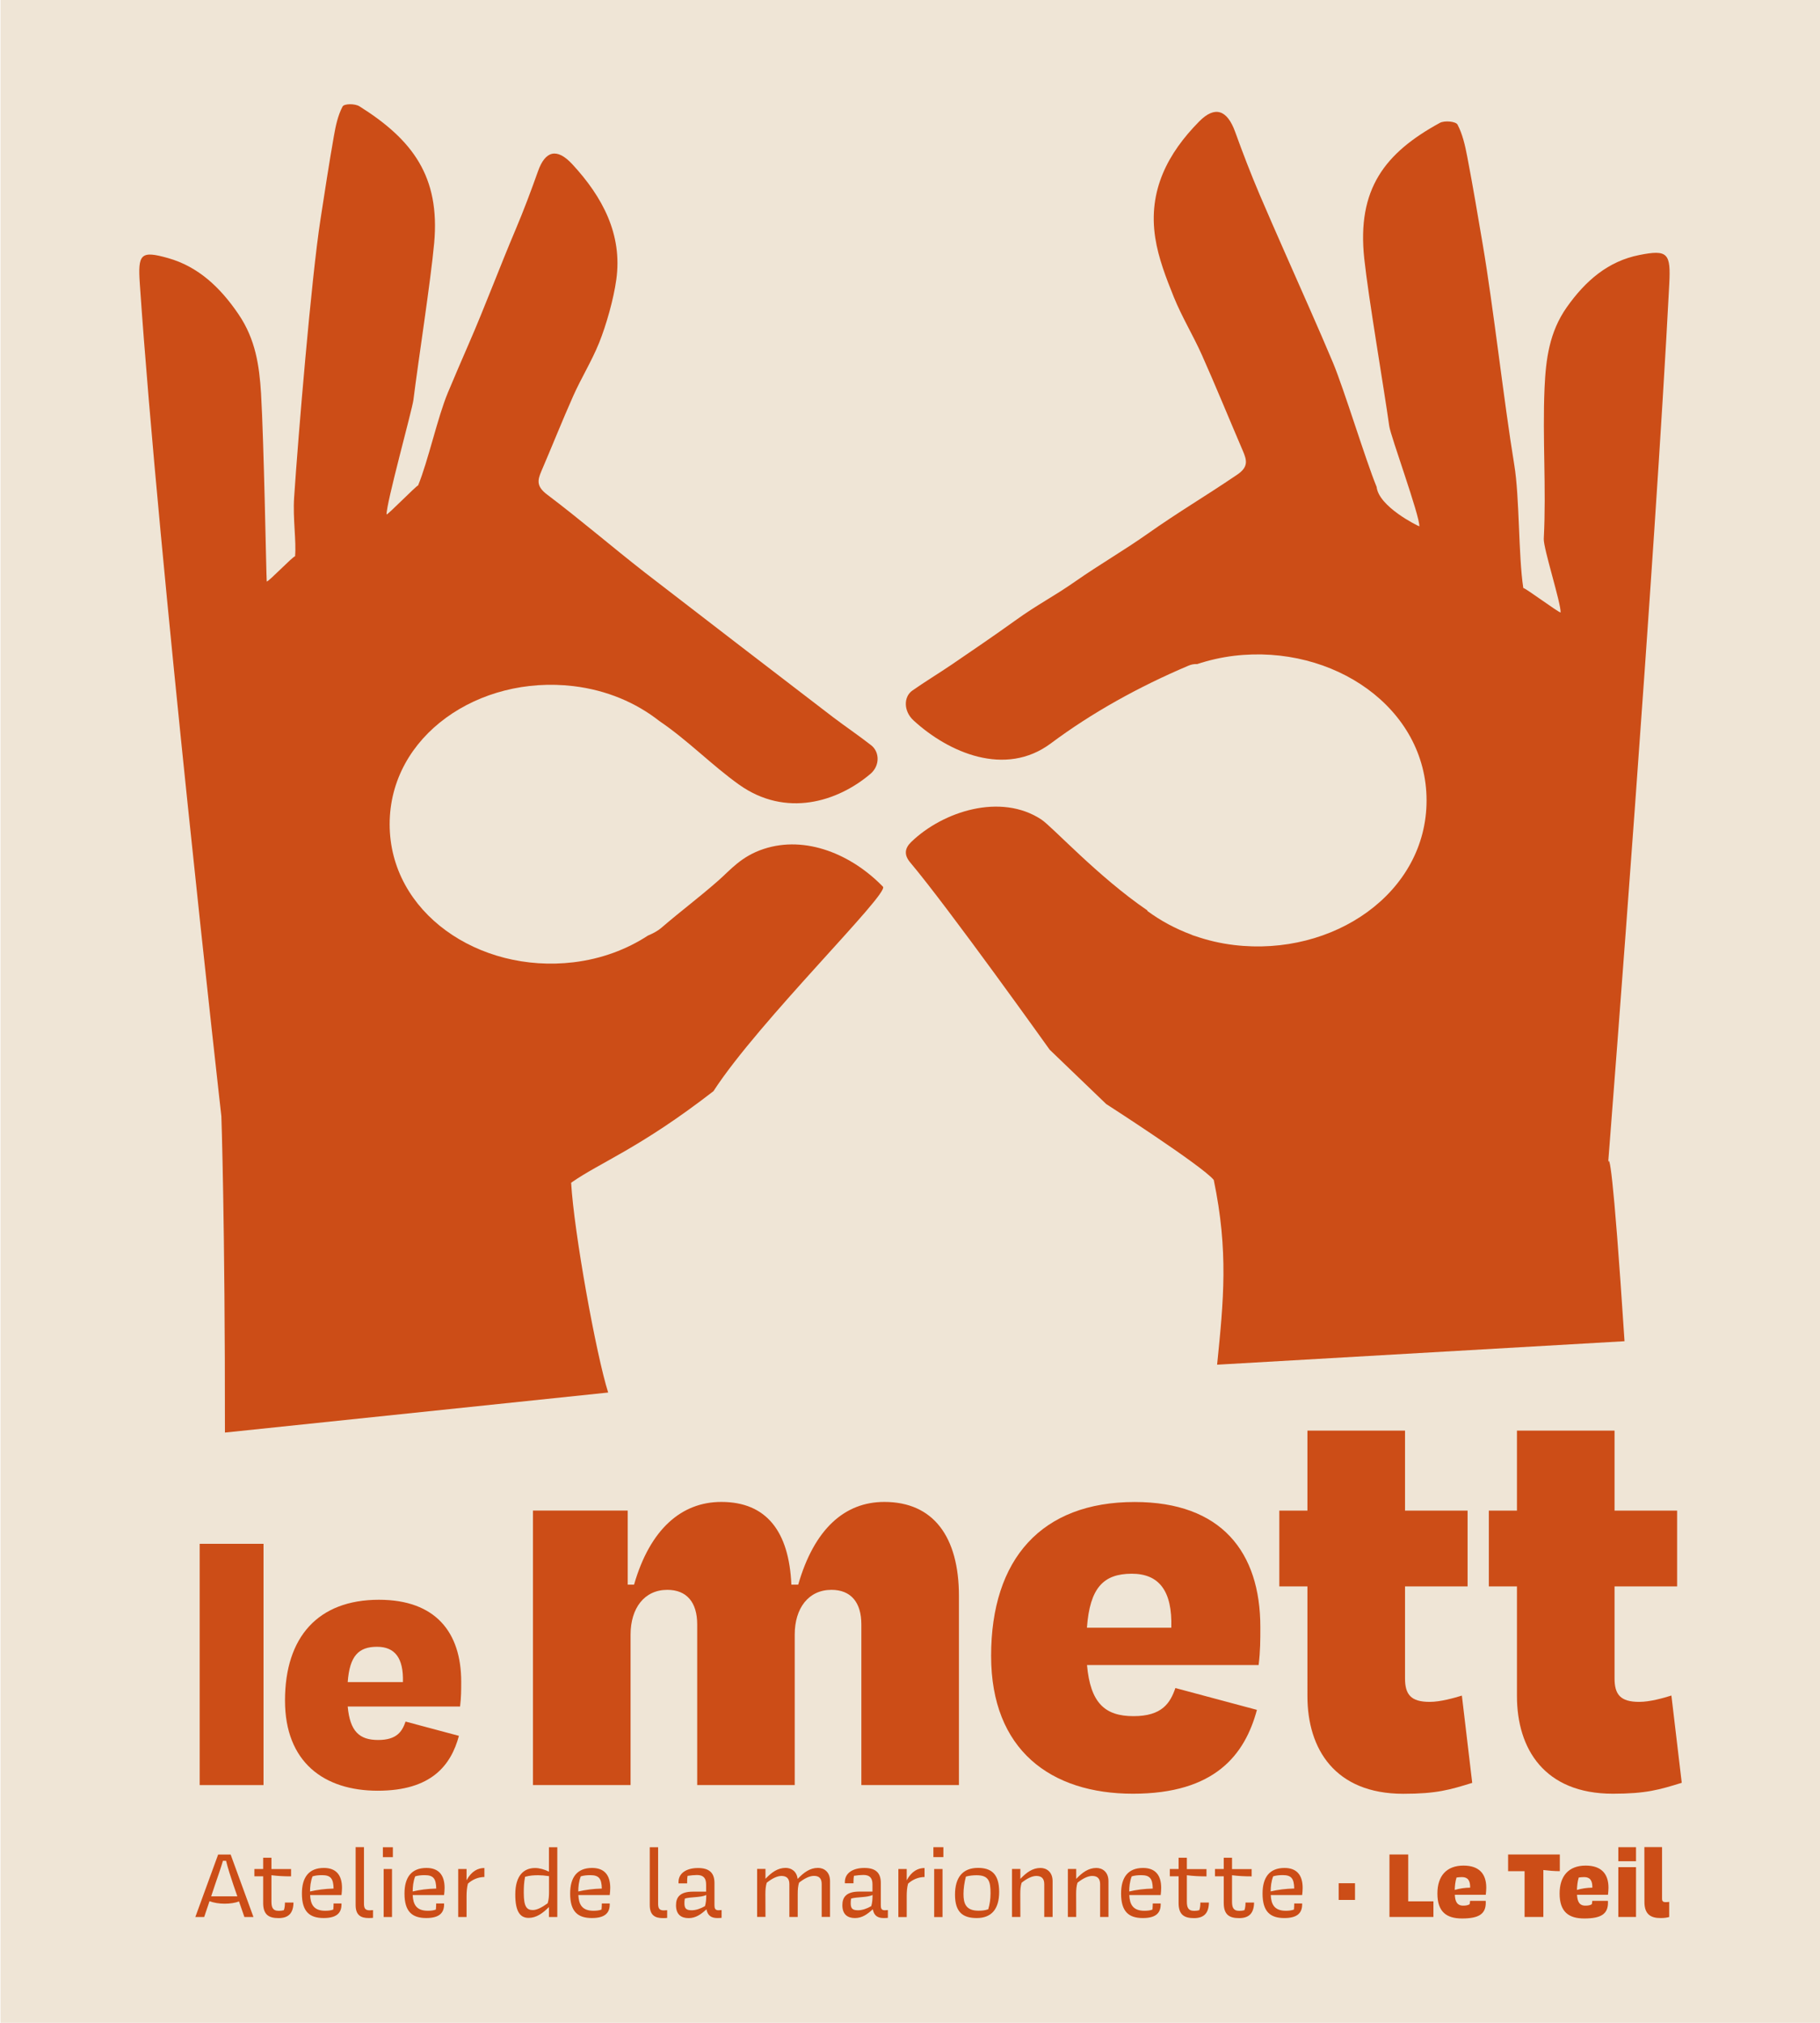
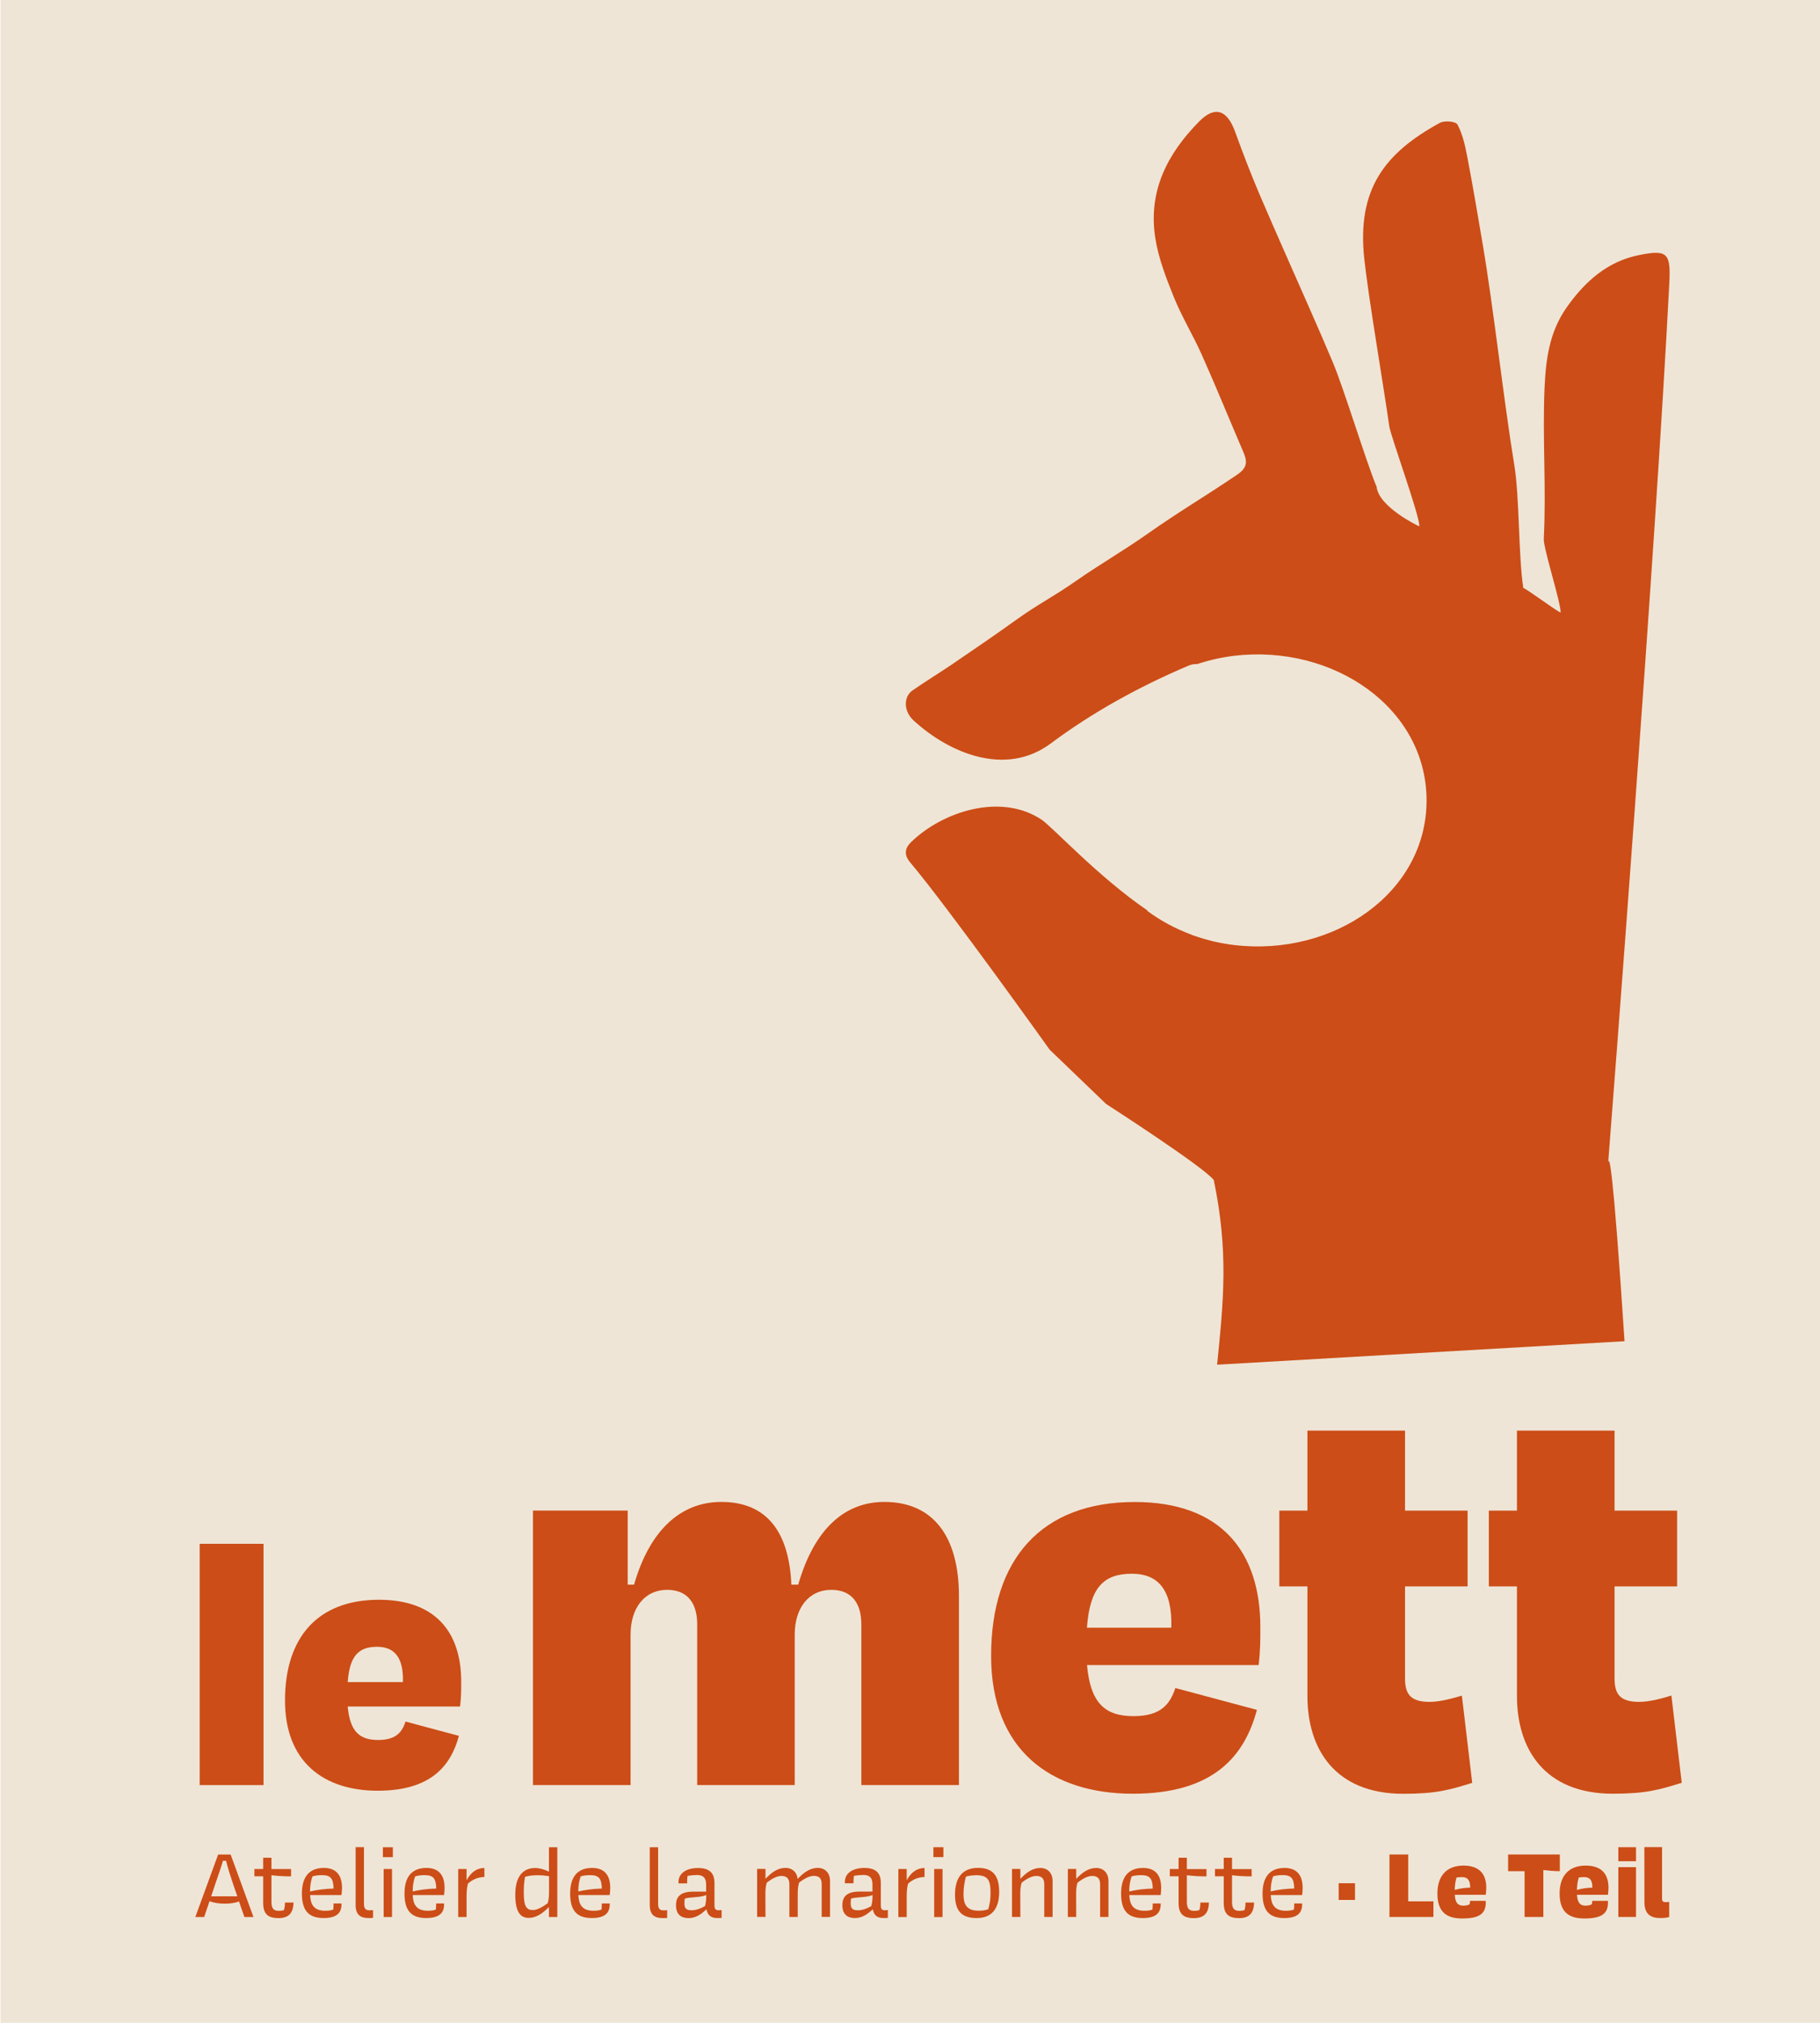
<svg xmlns="http://www.w3.org/2000/svg" xmlns:ns1="http://sodipodi.sourceforge.net/DTD/sodipodi-0.dtd" xmlns:ns2="http://www.inkscape.org/namespaces/inkscape" version="1.1" id="Calque_1" x="0px" y="0px" viewBox="0 0 255.12 283.46" style="enable-background:new 0 0 255.12 283.46;" xml:space="preserve" ns1:docname="le-mett-logo.svg" ns2:version="0.92.4 (5da689c313, 2019-01-14)">
  <defs id="defs84">
	
	

		
		
		
		
	</defs>
  <ns1:namedview pagecolor="#ffffff" bordercolor="#666666" borderopacity="1" objecttolerance="10" gridtolerance="10" guidetolerance="10" ns2:pageopacity="0" ns2:pageshadow="2" ns2:window-width="1920" ns2:window-height="1137" id="namedview82" showgrid="false" ns2:zoom="2" ns2:cx="298.27205" ns2:cy="80.941063" ns2:window-x="-8" ns2:window-y="-8" ns2:window-maximized="1" ns2:current-layer="Calque_1" />
  <style type="text/css" id="style49">
	.st0{fill:#EFE5D6;}
	.st1{fill:#CC4D17;}
	.st2{fill:#EFE6D6;}
	.st3{fill:#FFFFFF;}
</style>
  <rect x="0.07" class="st0" width="255.12" height="283.46" id="rect51" />
-   <path class="st1" d="m 123.77,124.26 c -4.34,-4.49 -10.8,-7.25 -16.73,-5.29 -3.16,1.04 -4.68,2.97 -6.36,4.44 -2.9,2.54 -5.09,4.13 -8.01,6.64 -0.42,0.36 -1.05,0.72 -1.85,1.06 -2.96,1.93 -6.5,3.27 -10.44,3.74 -13.28,1.58 -25.76,-6.97 -25.76,-19.35 0,-12.38 12.47,-20.93 25.76,-19.35 4.68,0.56 8.79,2.33 12.03,4.88 4.02,2.72 7.41,6.24 11.21,8.94 6.53,4.63 13.77,2.41 18.4,-1.53 1.34,-1.14 1.29,-3.07 0.1,-4 -1.75,-1.37 -3.59,-2.61 -5.36,-3.95 C 113.88,98.3 93.52,82.66 90.37,80.21 85.78,76.63 81.34,72.81 76.7,69.31 75.17,68.16 75.34,67.3 75.89,66.02 c 1.51,-3.51 2.92,-7.07 4.47,-10.55 1.13,-2.53 2.59,-4.87 3.63,-7.45 1,-2.49 2.03,-6.13 2.4,-8.84 0.88,-6.29 -1.9,-11.56 -6.17,-16.17 -2.15,-2.32 -3.79,-1.9 -4.81,1 -0.98,2.76 -2.01,5.5 -3.14,8.17 -2.13,5.01 -4.38,11.01 -6.56,16 -0.99,2.28 -1.98,4.57 -2.94,6.87 -1.42,3.4 -2.76,9.56 -4.16,12.97 -0.29,0.08 -4.13,4.01 -4.42,4.08 -0.09,-1.42 3.59,-14.69 3.76,-16.05 0.66,-5.34 2.42,-16.62 2.91,-21.98 0.85,-9.34 -3.04,-14.5 -10.47,-19.17 -0.63,-0.4 -2.15,-0.39 -2.37,0.03 -0.65,1.22 -0.97,2.71 -1.22,4.15 -0.68,3.88 -1.28,7.78 -1.88,11.69 -1.28,8.27 -3.13,30.49 -3.69,38.93 -0.2,2.96 0.33,6.18 0.13,8.26 -0.27,-0.04 -3.7,3.57 -3.97,3.53 C 37.31,80.22 37,62 36.59,55.12 36.35,51.23 35.82,47.56 33.45,44.06 c -2.6,-3.84 -5.71,-6.71 -9.88,-7.89 -3.86,-1.09 -4.26,-0.6 -3.97,3.61 2.68,39.3 11.43,116.64 11.43,116.64 0,0 0.52,14.8 0.5,44.33 l 53.72,-5.61 c -1.67,-5.25 -4.79,-22.42 -5.19,-29.4 4.07,-2.86 9.61,-4.82 19.95,-12.83 6.3,-9.75 24.68,-27.69 23.76,-28.65" id="path53" ns2:connector-curvature="0" style="fill:#cc4d17" />
  <path class="st1" d="m 229.78,35.74 c -4.34,0.86 -7.53,3.58 -10.18,7.35 -2.41,3.44 -2.91,7.22 -3.09,11.25 -0.31,7.12 0.26,14.04 -0.11,21.16 -0.07,1.32 2.42,9.02 2.36,10.33 -0.28,0.02 -4.95,-3.45 -5.23,-3.43 -0.7,-4.56 -0.51,-12.74 -1.27,-17.29 -1.44,-8.74 -2.93,-22.15 -4.42,-30.88 -0.7,-4.12 -1.39,-8.24 -2.18,-12.34 -0.29,-1.52 -0.65,-3.1 -1.35,-4.43 -0.24,-0.45 -1.82,-0.6 -2.48,-0.24 -7.68,4.2 -11.65,9.24 -10.59,19.05 0.61,5.64 2.71,17.82 3.5,23.44 0.2,1.43 4.29,12.59 4.22,14.05 -0.3,-0.1 -5.69,-2.76 -5.99,-5.53 -1.52,-3.68 -4.58,-13.74 -6.12,-17.41 -1.04,-2.48 -2.12,-4.95 -3.2,-7.41 -2.36,-5.38 -4.77,-10.74 -7.08,-16.14 -1.23,-2.89 -2.36,-5.83 -3.43,-8.79 -1.12,-3.1 -2.84,-3.69 -5.04,-1.46 -4.38,4.43 -7.19,9.68 -6.16,16.31 0.44,2.85 1.53,5.64 2.61,8.32 1.13,2.78 2.7,5.35 3.92,8.08 1.69,3.76 4.11,9.64 5.74,13.43 0.6,1.38 0.79,2.29 -0.79,3.36 -4.78,3.24 -7.94,5.03 -12.67,8.36 -3.24,2.28 -6.67,4.26 -9.92,6.53 -3.32,2.32 -5.26,3.2 -8.55,5.57 -2.92,2.1 -5.9,4.12 -8.87,6.15 -1.83,1.24 -3.72,2.38 -5.53,3.65 -1.22,0.86 -1.25,2.87 0.18,4.18 4.91,4.51 12.86,7.98 19.25,3.21 5.73,-4.28 12.33,-7.94 19.27,-10.88 0.39,-0.17 0.79,-0.25 1.24,-0.23 1.63,-0.54 3.36,-0.94 5.17,-1.16 13.91,-1.65 26.98,7.3 26.98,20.27 0,12.96 -13.06,21.92 -26.98,20.26 -1.92,-0.23 -3.74,-0.66 -5.46,-1.26 -0.12,-0.04 -0.23,-0.06 -0.34,-0.11 -0.07,-0.02 -0.13,-0.06 -0.2,-0.09 -2.26,-0.84 -4.33,-1.96 -6.15,-3.31 l -0.02,-0.09 c -6.94,-4.74 -13.29,-11.7 -14.85,-12.73 -5.68,-3.74 -13.76,-1.16 -18.22,3.13 -0.95,0.91 -1.05,1.84 -0.15,2.9 5.43,6.45 19.54,26.23 19.54,26.23 l 7.92,7.61 c 0,0 13.45,8.65 15.08,10.64 2.08,9.99 1.38,16.88 0.47,25.89 l 57.11,-3.29 c -1.65,-25.18 -2.15,-25.98 -2.29,-25.05 0.59,-7.55 6.56,-84.37 8.56,-123.06 0.23,-4.36 -0.19,-4.9 -4.21,-4.1" id="path55" ns2:connector-curvature="0" style="fill:#cc4d17" />
  <path class="st1" d="m 97.49,115.32 c 0,5.08 -4.12,9.2 -9.2,9.2 -5.08,0 -9.2,-4.12 -9.2,-9.2 0,-5.08 4.12,-9.2 9.2,-9.2 5.08,0 9.2,4.12 9.2,9.2" id="path57" ns2:connector-curvature="0" style="fill:#000000;fill-opacity:0" />
  <path class="st1" d="m 193.88,110.09 c 0,5.08 -4.06,9.2 -9.07,9.2 -5.01,0 -9.07,-4.12 -9.07,-9.2 0,-5.08 4.06,-9.2 9.07,-9.2 5.01,0.01 9.07,4.13 9.07,9.2" id="path59" ns2:connector-curvature="0" style="fill:#efe5d6;fill-opacity:1" />
  <g id="g77">
    <rect style="fill:#cc4d17" id="rect63" height="33.81" width="8.95" class="st1" y="216.34" x="27.99" />
    <path style="fill:#cc4d17" ns2:connector-curvature="0" id="path65" d="m 48.74,235.72 h 7.74 c 0.1,-3.42 -1.16,-4.95 -3.63,-4.95 -2.58,0 -3.84,1.27 -4.11,4.95 m -8.79,2.58 c 0,-8.9 4.64,-14.12 13.17,-14.12 7.95,0 11.53,4.58 11.53,11.48 0,1.21 0,2.16 -0.16,3.48 H 48.74 c 0.32,3.48 1.63,4.69 4.27,4.69 2.63,0 3.37,-1.21 3.84,-2.58 l 7.48,2 c -1.11,4.11 -3.84,7.69 -11.38,7.69 -7.53,0 -13,-4 -13,-12.64" class="st1" />
    <path style="fill:#cc4d17" ns2:connector-curvature="0" id="path67" d="M 88.39,250.15 H 74.71 v -38.47 h 13.28 v 10.38 h 0.89 c 2.25,-7.81 6.68,-11.59 12.23,-11.59 6.36,0 9.5,4.18 9.82,11.59 h 0.96 c 2.25,-7.81 6.52,-11.59 12.07,-11.59 6.84,0 10.46,4.83 10.46,13.2 v 26.48 h -13.68 v -22.53 c 0,-3.06 -1.45,-4.83 -4.19,-4.83 -3.22,0 -5.15,2.57 -5.15,6.28 v 21.08 H 97.73 v -22.53 c 0,-3.06 -1.45,-4.83 -4.19,-4.83 -3.22,0 -5.15,2.57 -5.15,6.28 z" class="st1" />
    <path style="fill:#cc4d17" ns2:connector-curvature="0" id="path69" d="m 152.36,228.1 h 11.83 c 0.16,-5.23 -1.77,-7.57 -5.55,-7.57 -3.94,0.01 -5.87,1.94 -6.28,7.57 m -13.43,3.95 c 0,-13.6 7.08,-21.57 20.12,-21.57 12.15,0 17.62,7 17.62,17.54 0,1.85 0,3.3 -0.24,5.31 h -24.06 c 0.48,5.31 2.5,7.16 6.52,7.16 4.02,0 5.15,-1.85 5.87,-3.94 l 11.43,3.06 c -1.69,6.28 -5.87,11.75 -17.38,11.75 -11.51,0 -19.88,-6.12 -19.88,-19.31" class="st1" />
    <path style="fill:#cc4d17" ns2:connector-curvature="0" id="path71" d="m 183.27,222.31 h -3.94 v -10.62 h 3.94 v -11.21 h 13.68 v 11.21 h 8.77 v 10.62 h -8.77 v 12.88 c 0,2.25 0.8,3.3 3.46,3.3 1.53,0 3.46,-0.56 4.51,-0.88 l 1.45,12.23 c -3.14,0.97 -4.99,1.53 -9.66,1.53 -9.58,0 -13.44,-6.28 -13.44,-13.68 z" class="st1" />
    <path style="fill:#cc4d17" ns2:connector-curvature="0" id="path73" d="m 212.64,222.31 h -3.94 v -10.62 h 3.94 v -11.21 h 13.68 v 11.21 h 8.77 v 10.62 h -8.77 v 12.88 c 0,2.25 0.8,3.3 3.46,3.3 1.53,0 3.46,-0.56 4.51,-0.89 l 1.45,12.23 c -3.14,0.97 -4.99,1.53 -9.66,1.53 -9.58,0 -13.44,-6.28 -13.44,-13.68 z" class="st1" />
    <path style="fill:#cc4d17" ns2:connector-curvature="0" id="path75" d="m 31.48,266.77 c 0.75,0 1.48,-0.1 2.02,-0.32 l 0.76,2.19 h 1.27 l -3.2,-8.76 h -1.75 l -3.2,8.76 h 1.24 l 0.75,-2.22 c 0.6,0.23 1.36,0.35 2.11,0.35 m -1.33,-2.68 c 0.37,-1.08 0.83,-2.38 1.1,-3.33 h 0.44 c 0.23,0.95 0.64,2.25 1.01,3.33 l 0.57,1.65 H 29.6 Z m 7.91,-3.76 h -1.17 v 1.58 h -1.23 v 1.02 h 1.23 v 3.74 c 0,1.65 0.79,2.12 2.16,2.12 1.43,0 2.07,-0.73 2.09,-2.18 h -1.2 c 0,0.26 -0.01,0.7 -0.15,1.07 -0.22,0.06 -0.44,0.09 -0.72,0.09 -0.88,0 -1.02,-0.54 -1.02,-1.33 v -3.66 c 0.92,0.12 1.84,0.16 2.75,0.16 v -1.02 h -2.75 v -1.59 z m 7.53,7.43 c -1.64,0 -2.06,-0.93 -2.12,-2.2 h 4.4 c 0.04,-0.35 0.07,-0.69 0.07,-1.01 0,-1.78 -0.82,-2.79 -2.54,-2.79 -2.12,0 -3.08,1.33 -3.08,3.59 0,2.54 1.08,3.43 3.05,3.43 1.69,0 2.5,-0.61 2.5,-1.91 v -0.13 h -1.11 c 0,0.23 -0.01,0.54 -0.04,0.85 -0.31,0.13 -0.74,0.17 -1.13,0.17 m -0.44,-4.99 c 1.23,0 1.58,0.51 1.61,1.88 -1.21,0.03 -2.31,0.18 -3.3,0.41 0,-0.63 0.07,-1.4 0.35,-2.12 0.42,-0.13 0.86,-0.17 1.34,-0.17 m 4.7,4.19 c 0,1.42 0.73,1.82 1.83,1.82 0.31,0 0.47,-0.01 0.61,-0.03 v -1.08 c -0.16,0.01 -0.31,0.03 -0.47,0.03 -0.69,0 -0.8,-0.36 -0.8,-0.98 v -7.87 h -1.17 z m 5.22,-8.1 h -1.4 v 1.39 h 1.4 z m -0.12,3.05 h -1.17 v 6.73 h 1.17 z m 5.02,5.85 c -1.64,0 -2.06,-0.93 -2.12,-2.2 h 4.4 c 0.04,-0.35 0.07,-0.69 0.07,-1.01 0,-1.78 -0.82,-2.79 -2.54,-2.79 -2.12,0 -3.08,1.33 -3.08,3.59 0,2.54 1.08,3.43 3.05,3.43 1.69,0 2.5,-0.61 2.5,-1.91 v -0.13 h -1.11 c 0,0.23 -0.01,0.54 -0.04,0.85 -0.31,0.13 -0.73,0.17 -1.13,0.17 m -0.43,-4.99 c 1.23,0 1.58,0.51 1.61,1.88 -1.21,0.03 -2.31,0.17 -3.3,0.41 0,-0.63 0.07,-1.4 0.35,-2.12 0.42,-0.13 0.85,-0.17 1.34,-0.17 m 5.86,5.87 v -2.96 c 0,-0.54 0.05,-1.2 0.19,-1.72 0.6,-0.54 1.37,-0.92 2.31,-0.93 v -1.26 c -0.89,0 -1.8,0.42 -2.5,1.72 v -1.58 h -1.17 v 6.73 z m 9.29,-0.98 c -0.86,0 -1.27,-0.47 -1.27,-2.41 0,-0.82 0.02,-1.36 0.18,-2.25 0.7,-0.19 1.24,-0.22 1.86,-0.22 0.41,0 0.93,0.04 1.5,0.13 v 2.22 c 0,0.58 -0.04,1.09 -0.19,1.58 -0.78,0.57 -1.5,0.95 -2.08,0.95 m 2.26,0.98 h 1.17 v -9.78 h -1.17 v 3.42 c -0.64,-0.31 -1.32,-0.51 -1.94,-0.51 -1.56,0 -2.78,1.01 -2.78,3.72 0,2.35 0.66,3.27 1.87,3.27 1.08,0 1.97,-0.64 2.85,-1.52 z m 6.24,-0.88 c -1.64,0 -2.06,-0.93 -2.12,-2.2 h 4.4 c 0.04,-0.35 0.07,-0.69 0.07,-1.01 0,-1.78 -0.82,-2.79 -2.54,-2.79 -2.12,0 -3.08,1.33 -3.08,3.59 0,2.54 1.08,3.43 3.05,3.43 1.69,0 2.5,-0.61 2.5,-1.91 v -0.13 h -1.11 c 0,0.23 -0.01,0.54 -0.04,0.85 -0.32,0.13 -0.74,0.17 -1.13,0.17 m -0.44,-4.99 c 1.23,0 1.58,0.51 1.61,1.88 -1.21,0.03 -2.31,0.18 -3.3,0.41 0,-0.63 0.07,-1.4 0.35,-2.12 0.42,-0.13 0.86,-0.17 1.34,-0.17 m 8.33,4.19 c 0,1.42 0.73,1.83 1.83,1.83 0.31,0 0.47,-0.01 0.61,-0.03 v -1.08 c -0.16,0.01 -0.31,0.03 -0.47,0.03 -0.69,0 -0.8,-0.37 -0.8,-0.98 v -7.87 h -1.17 z m 9.49,1.82 c 0.29,0 0.44,-0.01 0.58,-0.03 v -1.09 c -0.15,0.01 -0.29,0.03 -0.44,0.03 -0.47,0 -0.56,-0.28 -0.56,-0.71 v -3.11 c 0,-1.49 -0.8,-2.1 -2.31,-2.1 -1.62,0 -2.73,0.73 -2.73,1.96 v 0.19 h 1.21 v -0.25 c 0,-0.28 0.01,-0.54 0.06,-0.8 0.42,-0.07 0.96,-0.12 1.33,-0.12 0.93,0 1.27,0.48 1.27,1.34 v 0.99 h -1.84 c -1.86,0 -2.38,0.82 -2.38,1.9 0,1.34 0.76,1.81 1.77,1.81 1.01,0 1.74,-0.54 2.5,-1.23 0.17,0.93 0.74,1.22 1.54,1.22 m -3.61,-1.09 c -0.82,0 -1.02,-0.29 -1.02,-1.01 0,-0.17 0.01,-0.41 0.06,-0.63 0.83,-0.25 2.24,-0.13 3,-0.5 v 0.04 c 0,0.55 -0.04,1.05 -0.18,1.52 -0.62,0.36 -1.29,0.58 -1.86,0.58 m 10.33,-2.31 c 0,-0.57 0.04,-1.08 0.19,-1.55 0.76,-0.61 1.48,-0.95 2.06,-0.95 0.76,0 1.11,0.39 1.11,1.15 v 4.6 h 1.17 v -3.26 c 0,-0.57 0.04,-1.08 0.19,-1.55 0.77,-0.61 1.49,-0.95 2.09,-0.95 0.75,0 1.08,0.39 1.08,1.15 v 4.6 h 1.17 v -5.02 c 0,-1.33 -0.89,-1.85 -1.69,-1.85 -1.12,0 -1.99,0.64 -2.85,1.55 -0.13,-1.11 -0.93,-1.55 -1.68,-1.55 -1.12,0 -1.97,0.63 -2.83,1.53 v -1.39 h -1.17 v 6.73 h 1.17 z m 16.59,3.4 c 0.29,0 0.44,-0.01 0.58,-0.03 v -1.09 c -0.15,0.01 -0.29,0.03 -0.44,0.03 -0.47,0 -0.56,-0.28 -0.55,-0.72 v -3.11 c 0,-1.49 -0.8,-2.1 -2.31,-2.1 -1.62,0 -2.73,0.73 -2.73,1.96 v 0.19 h 1.21 v -0.25 c 0,-0.28 0.02,-0.54 0.06,-0.8 0.42,-0.07 0.96,-0.12 1.33,-0.12 0.94,0 1.27,0.48 1.27,1.34 v 0.99 h -1.84 c -1.86,0 -2.38,0.82 -2.38,1.9 0,1.34 0.76,1.81 1.77,1.81 1.01,0 1.74,-0.54 2.5,-1.23 0.16,0.94 0.73,1.23 1.53,1.23 m -3.61,-1.09 c -0.82,0 -1.02,-0.29 -1.02,-1.01 0,-0.17 0.01,-0.41 0.06,-0.63 0.83,-0.25 2.24,-0.13 3,-0.5 v 0.04 c 0,0.56 -0.04,1.05 -0.18,1.52 -0.61,0.36 -1.29,0.58 -1.86,0.58 m 6.83,0.95 v -2.96 c 0,-0.54 0.04,-1.2 0.19,-1.72 0.6,-0.54 1.37,-0.92 2.31,-0.93 v -1.26 c -0.89,0 -1.8,0.42 -2.5,1.72 v -1.58 h -1.17 v 6.73 z m 5.14,-9.79 h -1.4 v 1.39 h 1.4 z m -0.12,3.06 h -1.17 v 6.73 h 1.17 z m 1.75,3.6 c 0,2.5 1.15,3.27 3.05,3.27 2.09,0 3.14,-1.29 3.14,-3.67 0,-2.55 -1.14,-3.36 -2.98,-3.36 -2.14,0.01 -3.21,1.34 -3.21,3.76 m 3.01,-2.73 c 1.72,0 1.97,0.83 1.97,2.54 0,0.83 -0.12,1.56 -0.32,2.23 -0.51,0.18 -0.96,0.2 -1.37,0.2 -1.81,0 -2.1,-1.07 -2.1,-2.34 0,-0.77 0.12,-1.62 0.34,-2.44 0.46,-0.13 1.01,-0.19 1.48,-0.19 m 6.14,2.6 c 0,-0.57 0.04,-1.08 0.19,-1.55 0.76,-0.61 1.48,-0.95 2.06,-0.95 0.76,0 1.11,0.39 1.11,1.15 v 4.6 h 1.17 v -5.02 c 0,-1.33 -0.89,-1.85 -1.69,-1.85 -1.12,0 -1.97,0.63 -2.83,1.53 v -1.39 h -1.17 v 6.73 h 1.17 z m 7.83,0 c 0,-0.57 0.04,-1.08 0.19,-1.55 0.76,-0.61 1.48,-0.95 2.06,-0.95 0.76,0 1.11,0.39 1.11,1.15 v 4.6 h 1.17 v -5.02 c 0,-1.33 -0.89,-1.85 -1.69,-1.85 -1.12,0 -1.97,0.63 -2.83,1.53 v -1.39 h -1.17 v 6.73 h 1.17 z m 9.57,2.38 c -1.64,0 -2.06,-0.93 -2.12,-2.2 h 4.4 c 0.04,-0.35 0.07,-0.69 0.07,-1.01 0,-1.78 -0.82,-2.79 -2.54,-2.79 -2.12,0 -3.08,1.33 -3.08,3.59 0,2.54 1.08,3.43 3.05,3.43 1.7,0 2.5,-0.61 2.5,-1.91 v -0.13 h -1.11 c 0,0.23 -0.02,0.54 -0.04,0.85 -0.31,0.13 -0.74,0.17 -1.13,0.17 m -0.44,-4.99 c 1.23,0 1.58,0.51 1.61,1.88 -1.21,0.03 -2.31,0.17 -3.3,0.41 0,-0.63 0.07,-1.4 0.35,-2.12 0.42,-0.13 0.86,-0.17 1.34,-0.17 m 6.4,-2.44 h -1.17 v 1.58 h -1.23 v 1.02 h 1.23 v 3.74 c 0,1.65 0.79,2.12 2.16,2.12 1.43,0 2.07,-0.73 2.09,-2.18 h -1.2 c 0,0.26 -0.01,0.7 -0.15,1.07 -0.22,0.06 -0.44,0.09 -0.72,0.09 -0.88,0 -1.02,-0.54 -1.02,-1.33 v -3.66 c 0.92,0.12 1.84,0.16 2.75,0.16 v -1.02 h -2.75 v -1.59 z m 6.33,0 h -1.17 v 1.58 h -1.23 v 1.02 h 1.23 v 3.74 c 0,1.65 0.79,2.12 2.16,2.12 1.43,0 2.07,-0.73 2.09,-2.18 h -1.2 c 0,0.26 -0.01,0.7 -0.15,1.07 -0.22,0.06 -0.44,0.09 -0.72,0.09 -0.88,0 -1.02,-0.54 -1.02,-1.33 v -3.66 c 0.92,0.12 1.84,0.16 2.75,0.16 v -1.02 h -2.75 v -1.59 z m 7.54,7.43 c -1.64,0 -2.06,-0.93 -2.12,-2.2 h 4.4 c 0.04,-0.35 0.07,-0.69 0.07,-1.01 0,-1.78 -0.82,-2.79 -2.54,-2.79 -2.12,0 -3.08,1.33 -3.08,3.59 0,2.54 1.08,3.43 3.05,3.43 1.69,0 2.5,-0.61 2.5,-1.91 v -0.13 h -1.11 c 0,0.23 -0.01,0.54 -0.04,0.85 -0.31,0.12 -0.74,0.17 -1.13,0.17 m -0.44,-5 c 1.23,0 1.58,0.51 1.61,1.88 -1.21,0.03 -2.31,0.17 -3.3,0.41 0,-0.63 0.07,-1.4 0.35,-2.12 0.42,-0.12 0.86,-0.17 1.34,-0.17 m 7.84,3.48 h 2.29 v -2.34 h -2.29 z m 9.75,0.2 v -6.57 h -2.63 v 8.76 h 6.16 v -2.19 z m 7.7,0.6 c -0.88,0 -1.13,-0.63 -1.17,-1.52 h 4.34 c 0.04,-0.35 0.07,-0.69 0.07,-0.99 0,-1.94 -0.99,-3.1 -3.2,-3.1 -2.37,0 -3.65,1.45 -3.65,3.91 0,2.6 1.3,3.5 3.46,3.5 2.35,0 3.32,-0.63 3.32,-2.22 0,-0.07 0,-0.15 -0.01,-0.25 h -2.19 c -0.01,0.17 -0.03,0.34 -0.07,0.48 -0.26,0.15 -0.55,0.19 -0.9,0.19 m -0.17,-4 c 0.8,0 1.17,0.45 1.15,1.48 -0.77,0.01 -1.5,0.12 -2.16,0.32 0.01,-0.56 0.07,-1.15 0.25,-1.74 0.23,-0.03 0.48,-0.06 0.76,-0.06 m 6.47,-0.83 h 2.31 v 6.42 h 2.63 v -6.58 c 0.77,0.09 1.55,0.16 2.31,0.16 v -2.34 h -7.25 z m 10.83,4.83 c -0.88,0 -1.12,-0.63 -1.17,-1.52 h 4.34 c 0.04,-0.35 0.07,-0.69 0.07,-0.99 0,-1.94 -0.99,-3.1 -3.2,-3.1 -2.37,0 -3.65,1.45 -3.65,3.91 0,2.6 1.3,3.5 3.46,3.5 2.35,0 3.32,-0.63 3.32,-2.22 0,-0.07 0,-0.15 -0.01,-0.25 h -2.19 c -0.02,0.17 -0.03,0.34 -0.07,0.48 -0.26,0.15 -0.55,0.19 -0.9,0.19 m -0.17,-4 c 0.8,0 1.17,0.45 1.15,1.48 -0.77,0.01 -1.5,0.12 -2.16,0.32 0.02,-0.56 0.07,-1.15 0.25,-1.74 0.23,-0.03 0.48,-0.06 0.76,-0.06 m 7.27,-4.19 h -2.48 v 1.97 h 2.48 z m 0,2.8 h -2.48 v 6.98 h 2.48 z m 1.18,4.88 c 0,1.75 0.91,2.25 2.26,2.25 0.53,0 0.91,-0.06 1.21,-0.15 v -2.12 c -0.17,0.03 -0.32,0.04 -0.5,0.04 -0.42,0 -0.5,-0.19 -0.5,-0.48 v -7.23 h -2.48 z" class="st1" />
  </g>
</svg>